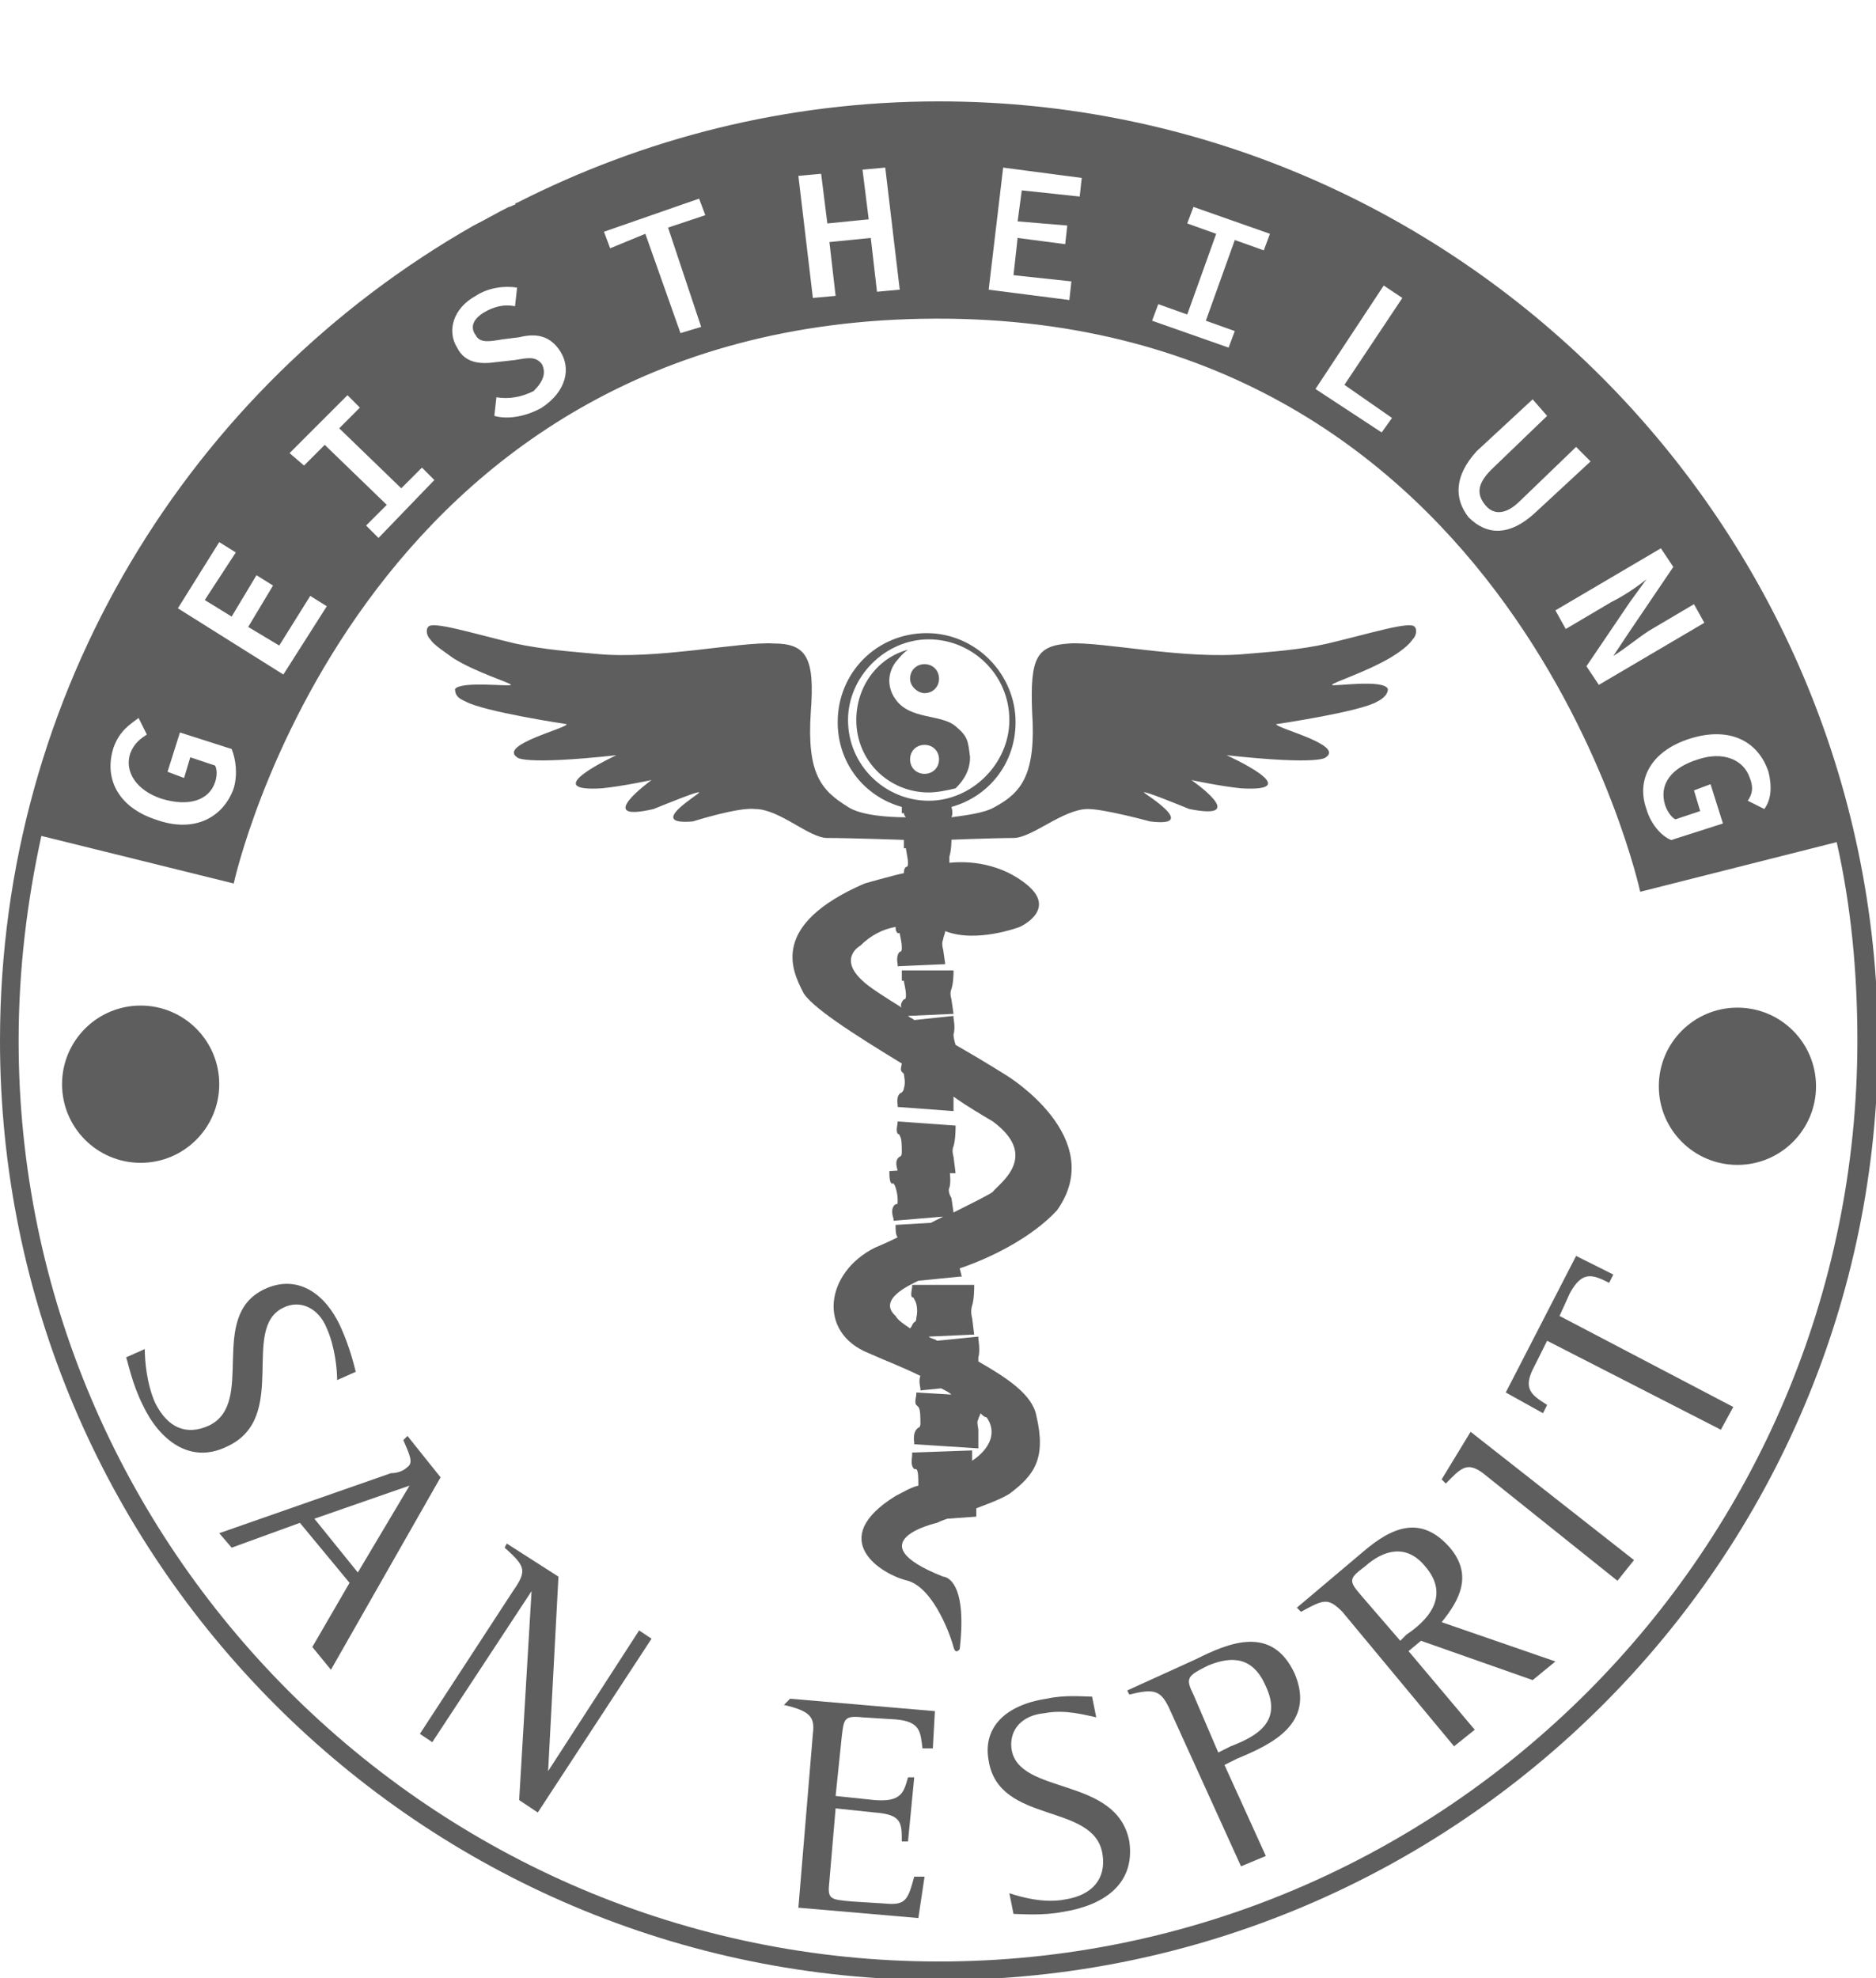
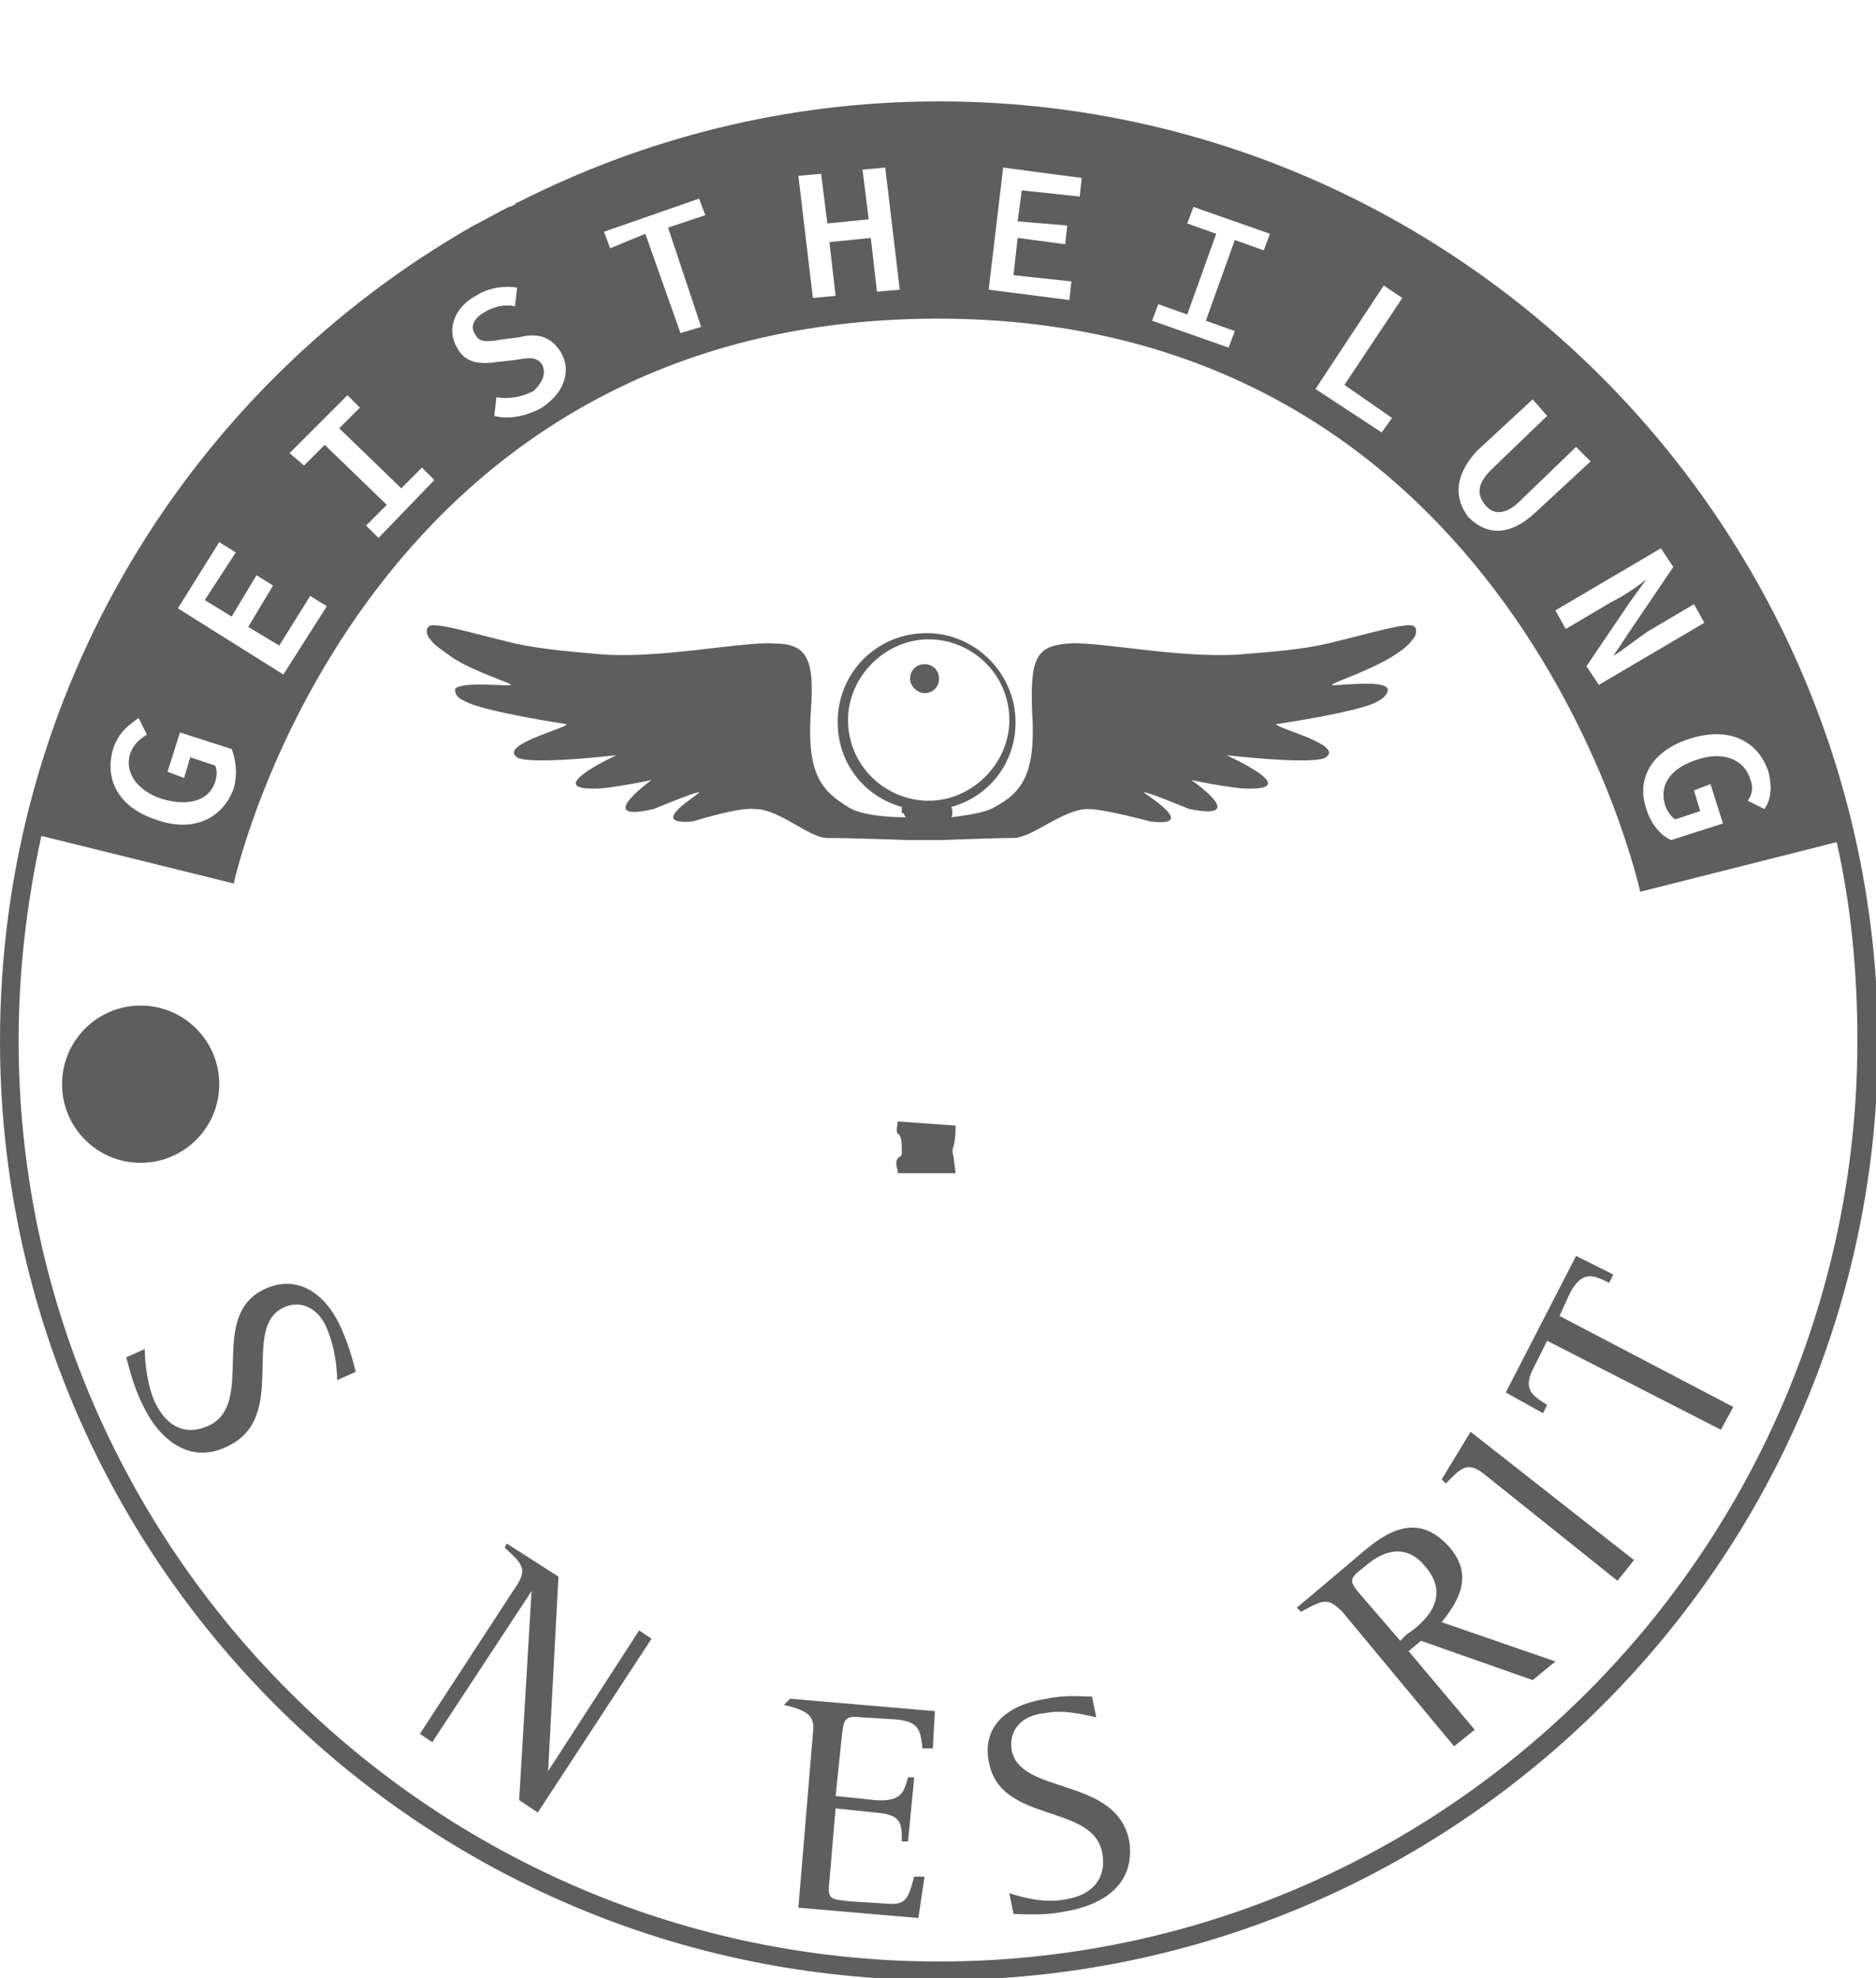
<svg xmlns="http://www.w3.org/2000/svg" version="1.1" id="Ebene_1" x="0px" y="0px" viewBox="0 0 90.7 95.6" style="enable-background:new 0 0 90.7 95.6;" xml:space="preserve">
  <style type="text/css">
	.st0{fill:#5E5E5E;}
</style>
  <g>
    <g>
      <path class="st0" d="M13.7,63.2c0.8-0.4,1.7,0,2.1,1c0.4,0.9,0.5,2,0.5,2.5l0.9-0.4c-0.1-0.4-0.3-1.2-0.7-2.1    c-0.8-1.8-2.2-2.6-3.7-1.9c-2.8,1.3-0.4,5.5-2.7,6.6c-1.1,0.5-2,0.1-2.6-1.1c-0.4-0.9-0.5-2-0.5-2.6l-0.9,0.4    c0.1,0.3,0.3,1.3,0.8,2.3c0.8,1.7,2.3,2.9,4.1,2C14,68.5,11.6,64.2,13.7,63.2" />
    </g>
    <g>
-       <path class="st0" d="M17.3,76l-2.1-2.6l4.6-1.6L17.3,76z M19.7,69.4l-0.2,0.2c0.3,0.7,0.5,1.1,0.2,1.3c-0.2,0.2-0.5,0.3-0.8,0.3    l-8.3,2.9l0.6,0.7l3.3-1.2l2.4,2.9l-1.8,3.1l0.9,1.1l5.3-9.3L19.7,69.4z" />
-     </g>
+       </g>
    <g>
      <path class="st0" d="M26.5,85.6L26.5,85.6l0.5-9.4l-2.5-1.6l-0.1,0.2c1,0.9,1.1,1.1,0.4,2.1l-4.5,6.9l0.6,0.4l4.8-7.3l0,0L25.1,87    l0.9,0.6l5.5-8.4l-0.6-0.4L26.5,85.6z" />
    </g>
    <g>
      <path class="st0" d="M37.9,82.4c1.3,0.3,1.5,0.6,1.4,1.4l-0.7,8.4l5.8,0.5l0.3-2h-0.5c-0.3,1.1-0.4,1.4-1.4,1.3l-1.6-0.1    c-1.1-0.1-1.2-0.1-1.1-1l0.3-3.5l1.9,0.2c1.3,0.1,1.3,0.5,1.3,1.4h0.3l0.3-3.1h-0.3c-0.2,0.7-0.3,1.2-1.6,1.1l-1.9-0.2l0.3-2.9    c0.1-0.8,0.1-1,1-0.9l1.6,0.1c1.2,0.1,1.2,0.6,1.3,1.4h0.5l0.1-1.8l-7-0.6L37.9,82.4z" />
    </g>
    <g>
      <path class="st0" d="M48.9,84.5c-0.1-0.9,0.5-1.6,1.6-1.7c1-0.2,2,0.1,2.5,0.2l-0.2-1c-0.4,0-1.3-0.1-2.2,0.1    c-2,0.3-3.1,1.4-2.8,3c0.5,3.1,5.1,2,5.5,4.5c0.2,1.2-0.5,2-1.8,2.2c-1,0.2-2.1-0.1-2.7-0.3l0.2,1c0.3,0,1.4,0.1,2.4-0.1    c1.9-0.3,3.5-1.3,3.2-3.4C54,85.8,49.2,86.8,48.9,84.5" />
    </g>
    <g>
-       <path class="st0" d="M59.5,84.4l-0.6,0.3l-1.2-2.8c-0.4-0.8-0.3-0.9,0.7-1.4c1.2-0.5,2.2-0.4,2.8,1C62,83.2,60.8,83.9,59.5,84.4     M57.8,80.2l-3.3,1.5l0.1,0.2c1.2-0.3,1.5-0.2,1.9,0.6l3.5,7.7l1.2-0.5l-2-4.4l0.6-0.3c1.7-0.7,3.8-1.7,2.8-4.1    C61.5,78.5,59.4,79.4,57.8,80.2" />
-     </g>
+       </g>
    <g>
      <path class="st0" d="M68,79l-0.3,0.3l-1.9-2.2c-0.6-0.7-0.6-0.8,0.2-1.4c0.9-0.8,2-1.1,2.9,0C70.2,77.2,68.9,78.4,68,79     M70.1,74.8c-1.4-1.6-2.8-1-4.2,0.2l-3.2,2.7l0.2,0.2c1.1-0.6,1.3-0.7,2,0l5.4,6.5l1-0.8l-3.2-3.8l0.6-0.5l5.4,1.9l1.1-0.9    l-5.5-1.9C70.6,77.3,71.2,76.1,70.1,74.8" />
    </g>
    <g>
      <path class="st0" d="M69.7,71.5l0.2,0.2c0.7-0.7,1-1.1,1.8-0.5l6.5,5.2l0.8-1l-7.9-6.2L69.7,71.5z" />
    </g>
    <g>
      <path class="st0" d="M75.9,62.5c0.6-1.1,1.1-0.9,1.9-0.5l0.2-0.4l-1.8-0.9l-3.4,6.6l1.8,1l0.2-0.4c-0.8-0.5-1.2-0.8-0.6-1.9    l0.6-1.2l8.4,4.3l0.6-1.1l-8.4-4.4L75.9,62.5z" />
    </g>
    <g>
      <path class="st0" d="M45.4,94.8c-24.5,0-44.5-20-44.5-44.5c0-3.4,0.4-6.7,1.1-9.9l9.3,2.3c0,0,5.9-27.2,33.9-27.3    c28.1-0.1,34.1,27.7,34.1,27.7l9.5-2.4c0.7,3.1,1,6.3,1,9.6C89.8,74.8,69.9,94.8,45.4,94.8 M71.4,21.8l2.7-2.5l0.7,0.8l-2.7,2.6    c-0.7,0.7-0.7,1.2-0.3,1.7c0.4,0.5,1,0.5,1.7-0.2l2.7-2.6l0.7,0.7l-2.7,2.5C73,25.9,71.9,25.9,71,25C70.3,24.1,70.3,23,71.4,21.8     M8.6,29.4l2-3.2l0.8,0.5L9.9,29l1.3,0.8l1.2-2l0.8,0.5l-1.2,2l1.5,0.9l1.5-2.4l0.8,0.5l-2.1,3.3L8.6,29.4z M5.5,36.1    c0.3-0.8,0.8-1.1,1.2-1.4l0.4,0.8c-0.3,0.2-0.6,0.4-0.8,0.9c-0.3,0.9,0.3,1.8,1.5,2.2c1.3,0.4,2.3,0.1,2.6-0.8    c0.1-0.3,0.1-0.6,0-0.8l-1.2-0.4l-0.3,1l-0.8-0.3l0.6-1.9l2.5,0.8c0.2,0.5,0.3,1.2,0.1,1.9c-0.5,1.4-1.9,2.2-3.8,1.5    C5.7,39,5,37.6,5.5,36.1 M15.7,21.5l-1,1L14,21.9l2.8-2.8l0.6,0.6l-1,1l3,2.9l1-1l0.6,0.6L18.3,26l-0.6-0.6l1-1L15.7,21.5z     M26.2,17.6c-0.3-0.4-0.7-0.3-1.3-0.2L24,17.5c-0.7,0.1-1.5,0.1-1.9-0.7c-0.5-0.8-0.2-1.9,0.9-2.5c0.6-0.4,1.4-0.5,2-0.4l-0.1,0.9    c-0.5-0.1-1,0-1.5,0.3s-0.7,0.7-0.4,1.1c0.2,0.4,0.7,0.3,1.3,0.2l0.8-0.1c0.8-0.2,1.5-0.1,2,0.7c0.5,0.8,0.3,1.9-0.9,2.7    c-0.7,0.4-1.6,0.6-2.3,0.4l0.1-0.9c0.6,0.1,1.2,0,1.8-0.3C26.3,18.4,26.4,18,26.2,17.6 M33.9,15.8l-1,0.3l-1.7-4.8L29.5,12    l-0.3-0.8l4.6-1.6l0.3,0.8L32.3,11L33.9,15.8z M40.4,14.3l-1.1,0.1l-0.7-5.9l1.1-0.1l0.3,2.4l2-0.2l-0.3-2.4l1.1-0.1l0.7,5.9    l-1.1,0.1l-0.3-2.6l-2,0.2L40.4,14.3z M51.6,10.9l-0.1,0.9l-2.3-0.3L49,13.3l2.8,0.3l-0.1,0.9L47.8,14l0.7-5.9l3.8,0.5l-0.1,0.9    l-2.8-0.3l-0.2,1.5L51.6,10.9z M59.7,16l-0.3,0.8l-3.7-1.3l0.3-0.8l1.4,0.5l1.4-3.9l-1.4-0.5l0.3-0.8l3.7,1.3l-0.3,0.8l-1.4-0.5    l-1.4,3.9L59.7,16z M67.3,20.2l-0.5,0.7l-3.2-2.1l3.3-5l0.9,0.6L65,18.6L67.3,20.2z M79.6,28c-0.5,0.4-1.1,0.8-1.7,1.1l-2.2,1.3    l-0.5-0.9l5.1-3l0.6,0.9l-2.1,3.1L78,31.7l0,0c0.5-0.3,1.1-0.8,1.7-1.2l2.2-1.3l0.5,0.9l-5.1,3l-0.6-0.9l2.1-3.1L79.6,28L79.6,28z     M84.6,37.6c-0.3-0.9-1.3-1.3-2.5-0.9c-1.3,0.4-1.9,1.2-1.6,2.2c0.1,0.3,0.3,0.6,0.5,0.7l1.2-0.4l-0.3-1l0.8-0.3l0.6,1.9l-2.5,0.8    c-0.5-0.2-1-0.8-1.2-1.5c-0.5-1.4,0.2-2.8,2.1-3.4c1.9-0.6,3.3,0.1,3.8,1.6c0.2,0.8,0.1,1.4-0.2,1.8l-0.8-0.4    C84.7,38.4,84.8,38.1,84.6,37.6 M45.4,4.9C38,4.9,31.1,6.7,25,9.8c0,0-0.1,0-0.1,0.1c-0.1,0-0.2,0.1-0.3,0.1    c-0.6,0.3-1.1,0.6-1.7,0.9C9.2,18.7,0,33.4,0,50.3c0,25,20.3,45.4,45.4,45.4c25,0,45.4-20.3,45.4-45.4    C90.7,25.3,70.4,4.9,45.4,4.9" />
    </g>
    <g>
      <path class="st0" d="M10.6,52.4c0-2.1-1.7-3.8-3.8-3.8S3,50.3,3,52.4c0,2.1,1.7,3.8,3.8,3.8S10.6,54.5,10.6,52.4" />
    </g>
    <g>
-       <path class="st0" d="M84,48.7c-2.1,0-3.8,1.7-3.8,3.8s1.7,3.8,3.8,3.8c2.1,0,3.8-1.7,3.8-3.8S86.1,48.7,84,48.7" />
-     </g>
+       </g>
    <g>
      <path class="st0" d="M43.4,54.2L43.4,54.2c0,0.2-0.1,0.4,0,0.6c0,0,0.1,0,0.1,0.1c0.1,0.1,0.1,0.5,0.1,0.8c0,0.2-0.1,0.2-0.1,0.2    c-0.3,0.2-0.1,0.6-0.1,0.7v0.1h2.8l-0.1-0.8l0,0c0,0-0.1-0.3,0-0.5c0.1-0.3,0.1-0.9,0.1-0.9v-0.1L43.4,54.2z" />
    </g>
    <g>
-       <path class="st0" d="M45.3,73.6c0,0,0.2-0.1,0.5-0.2l1.4-0.1v-0.4c0.5-0.2,1.1-0.4,1.6-0.7c1.2-0.9,1.8-1.7,1.3-3.8    c-0.2-1-1.4-1.8-2.8-2.6c0-0.1,0-0.1,0-0.2c0.1-0.3,0-0.9,0-0.9v-0.1l-2,0.2c-0.1-0.1-0.3-0.1-0.4-0.2l2.2-0.1L47,63.7l0,0    c0,0-0.1-0.3,0-0.6s0.1-0.9,0.1-0.9v-0.1h-2.9h-0.1v0.1c0,0.1-0.1,0.4,0,0.5c0,0,0.1,0,0.1,0.1c0.1,0.1,0.2,0.5,0.1,0.9    c0,0.2-0.1,0.2-0.1,0.2c-0.1,0.1-0.1,0.2-0.2,0.3c-0.3-0.2-0.6-0.4-0.7-0.6c-0.9-0.8,0.7-1.5,1.1-1.7l2-0.2h0.1l-0.1-0.4    c1.5-0.5,3.5-1.5,4.7-2.8c2.5-3.5-2.4-6.5-2.4-6.5s-1.1-0.7-2.5-1.5c0,0-0.1-0.3-0.1-0.5c0.1-0.3,0-0.8,0-0.8v-0.1l-1.9,0.2    c-0.1-0.1-0.2-0.1-0.3-0.2l2.2-0.1L46,48.3l0,0c0,0-0.1-0.3,0-0.5c0.1-0.3,0.1-0.8,0.1-0.8v-0.1h-2.5V47c0,0.1,0,0.3,0,0.4    c0,0,0,0,0.1,0c0,0.1,0.1,0.4,0.1,0.7c0,0.1,0,0.2-0.1,0.2c-0.1,0.1-0.2,0.3-0.1,0.4c-0.8-0.5-1.6-1-1.9-1.3    c-1.2-1.1-0.1-1.7-0.1-1.7c0.5-0.5,1.1-0.8,1.7-0.9c0,0.1,0,0.2,0.1,0.3c0,0,0,0,0.1,0c0,0.1,0.1,0.4,0.1,0.7c0,0.1,0,0.2-0.1,0.2    c-0.2,0.2-0.1,0.6-0.1,0.6v0.1l2.3-0.1l-0.1-0.7l0,0c0,0-0.1-0.3,0-0.5c0-0.1,0.1-0.3,0.1-0.4c1.5,0.6,3.6-0.2,3.6-0.2    s1.8-0.8,0.4-2c-1.3-1.1-2.9-1.2-3.8-1.1c0-0.1,0-0.2,0-0.3c0.1-0.3,0.1-0.8,0.1-0.8v-0.1h-2.3v0.1c0,0.1,0,0.4,0,0.4s0,0,0.1,0    c0,0.1,0.1,0.5,0.1,0.7c0,0.1,0,0.2-0.1,0.2c-0.1,0.1-0.1,0.2-0.1,0.3c-0.5,0.1-1.9,0.5-1.9,0.5c-4.6,2-3.5,4.2-3,5.2    c0.3,0.7,2.5,2.1,4.8,3.5l0,0c0,0.1-0.1,0.3,0,0.4l0.1,0.1c0,0.1,0.1,0.4,0,0.7c0,0.1-0.1,0.2-0.1,0.2c-0.3,0.1-0.2,0.6-0.2,0.6    v0.1l2.7,0.2V53c0.7,0.5,1.4,0.9,1.9,1.2c2.3,1.7,0.3,3,0,3.4c-0.1,0.1-0.9,0.5-1.9,1L46,57.9l0,0c0,0-0.2-0.3-0.1-0.5    c0.1-0.3,0-0.9,0-0.9v-0.1L43,56.6v0.1c0,0.1,0,0.4,0.1,0.5h0.1c0.1,0.1,0.2,0.5,0.2,0.8c0,0.2,0,0.2-0.1,0.2    c-0.3,0.2-0.1,0.7-0.1,0.7V59l2.4-0.2c-0.2,0.1-0.4,0.2-0.6,0.3l-1.7,0.1v0.1c0,0.1,0,0.4,0.1,0.5c-0.6,0.3-1.1,0.5-1.1,0.5    c-2.4,1.2-2.8,4.1-0.3,5.1c0.9,0.4,1.7,0.7,2.5,1.1c-0.1,0.2,0,0.6,0,0.6v0.1l1-0.1c0.2,0.1,0.4,0.2,0.5,0.3l-1.7-0.1v0.1    c0,0.1-0.1,0.4,0,0.5l0.1,0.1c0.1,0.1,0.1,0.5,0.1,0.8c0,0.2-0.1,0.2-0.1,0.2c-0.3,0.2-0.2,0.7-0.2,0.7v0.1l3.1,0.2v-0.9l0,0    c0-0.1-0.1-0.4,0-0.5c0-0.1,0.1-0.2,0.1-0.3c0.1,0.1,0.2,0.2,0.3,0.2c0.5,0.7,0.2,1.5-0.7,2.1c0-0.2,0-0.4,0-0.4v-0.1l-2.8,0.1    h-0.1v0.1c0,0.2-0.1,0.5,0.1,0.7c0,0,0,0,0.1,0c0.1,0.1,0.1,0.4,0.1,0.8c-0.4,0.1-0.7,0.3-1.1,0.5c-3.4,2.1-0.7,3.8,0.6,4.1    c1.3,0.4,2.1,2.8,2.2,3.2c0.1,0.4,0.3,0.1,0.3,0.1c0.4-3.5-0.8-3.5-0.8-3.5C41.3,74.5,45.3,73.6,45.3,73.6" />
-     </g>
+       </g>
    <g>
      <path class="st0" d="M41,34.8c0-2.1,1.8-3.9,3.9-3.9s3.9,1.7,3.9,3.9c0,2.1-1.8,3.9-3.9,3.9S41,37,41,34.8 M43.9,40.6h0.4l0,0h0.4    h0.4l0,0h0.4c0,0,2.6-0.1,3.5-0.1s2.4-1.4,3.6-1.4c0.8,0,3,0.6,3,0.6c2.4,0.3-0.2-1.3-0.3-1.4c0-0.1,1.7,0.6,2.2,0.8    c3,0.6,0.1-1.4,0.1-1.4S59,38,60,38.1c3.3,0.2-0.7-1.6-0.7-1.6c4.6,0.5,4.8,0.1,4.8,0.1c0.9-0.6-2.4-1.4-2.4-1.6    c0,0,4.1-0.6,4.9-1.1c0.2-0.1,0.5-0.3,0.5-0.6c-0.2-0.5-2.7-0.1-2.7-0.2c0-0.1,1.6-0.6,2.8-1.3c0.5-0.3,0.9-0.6,1.1-0.9    c0.2-0.2,0.2-0.5,0.1-0.6c-0.2-0.3-2.1,0.3-4.2,0.8c-1.3,0.3-2.7,0.4-3.9,0.5c-3,0.3-7-0.6-8.6-0.5s-1.9,0.7-1.8,3.3    c0.2,3-0.5,3.9-1.8,4.6c-0.5,0.3-1.4,0.4-2.1,0.5c0.1-0.2,0-0.5,0-0.5l0,0c1.8-0.5,3.1-2.1,3.1-4.1c0-2.3-1.9-4.3-4.3-4.3    s-4.3,1.9-4.3,4.3c0,2,1.3,3.6,3.1,4.1l0,0l0,0c0,0.1,0,0.2,0,0.3c0,0,0,0,0.1,0c0,0,0,0.1,0.1,0.2c-0.9,0-2.2-0.1-2.8-0.5    c-1.3-0.8-2-1.6-1.8-4.6c0.2-2.6-0.2-3.3-1.8-3.3c-1.6-0.1-5.7,0.8-8.6,0.5c-1.1-0.1-2.5-0.2-3.9-0.5c-2.1-0.5-4-1.1-4.2-0.8    c-0.1,0.1-0.1,0.4,0.1,0.6c0.2,0.3,0.7,0.6,1.1,0.9c1.1,0.7,2.8,1.2,2.8,1.3s-2.4-0.2-2.7,0.2c0,0.4,0.3,0.5,0.5,0.6    c0.9,0.5,4.9,1.1,4.9,1.1c0,0.2-3.3,1-2.4,1.6c0,0,0.2,0.4,4.8-0.1c0,0-3.9,1.8-0.7,1.6c1-0.1,2.4-0.4,2.4-0.4s-2.9,2.1,0.1,1.4    c0.5-0.2,2.2-0.9,2.2-0.8c0,0.1-2.6,1.6-0.3,1.4c0,0,2.2-0.7,3-0.6c1.2,0,2.6,1.4,3.5,1.4C41.2,40.5,43.9,40.6,43.9,40.6" />
    </g>
    <g>
-       <path class="st0" d="M44.7,37.4c-0.4,0-0.7-0.3-0.7-0.7s0.3-0.7,0.7-0.7s0.7,0.3,0.7,0.7C45.4,37.1,45.1,37.4,44.7,37.4     M46.9,36.6c-0.1-0.8-0.1-1-0.7-1.5c-0.7-0.6-2.2-0.3-2.9-1.3c-0.3-0.4-0.5-1.1,0-1.8c0.1-0.1,0.3-0.4,0.6-0.6    c-1.5,0.4-2.5,1.8-2.5,3.4c0,2,1.6,3.5,3.5,3.5c0.4,0,0.9-0.1,1.3-0.2C46.4,37.9,46.9,37.4,46.9,36.6" />
-     </g>
+       </g>
    <g>
      <path class="st0" d="M44.7,33.5c0.4,0,0.7-0.3,0.7-0.7s-0.3-0.7-0.7-0.7S44,32.4,44,32.8S44.4,33.5,44.7,33.5" />
    </g>
  </g>
</svg>